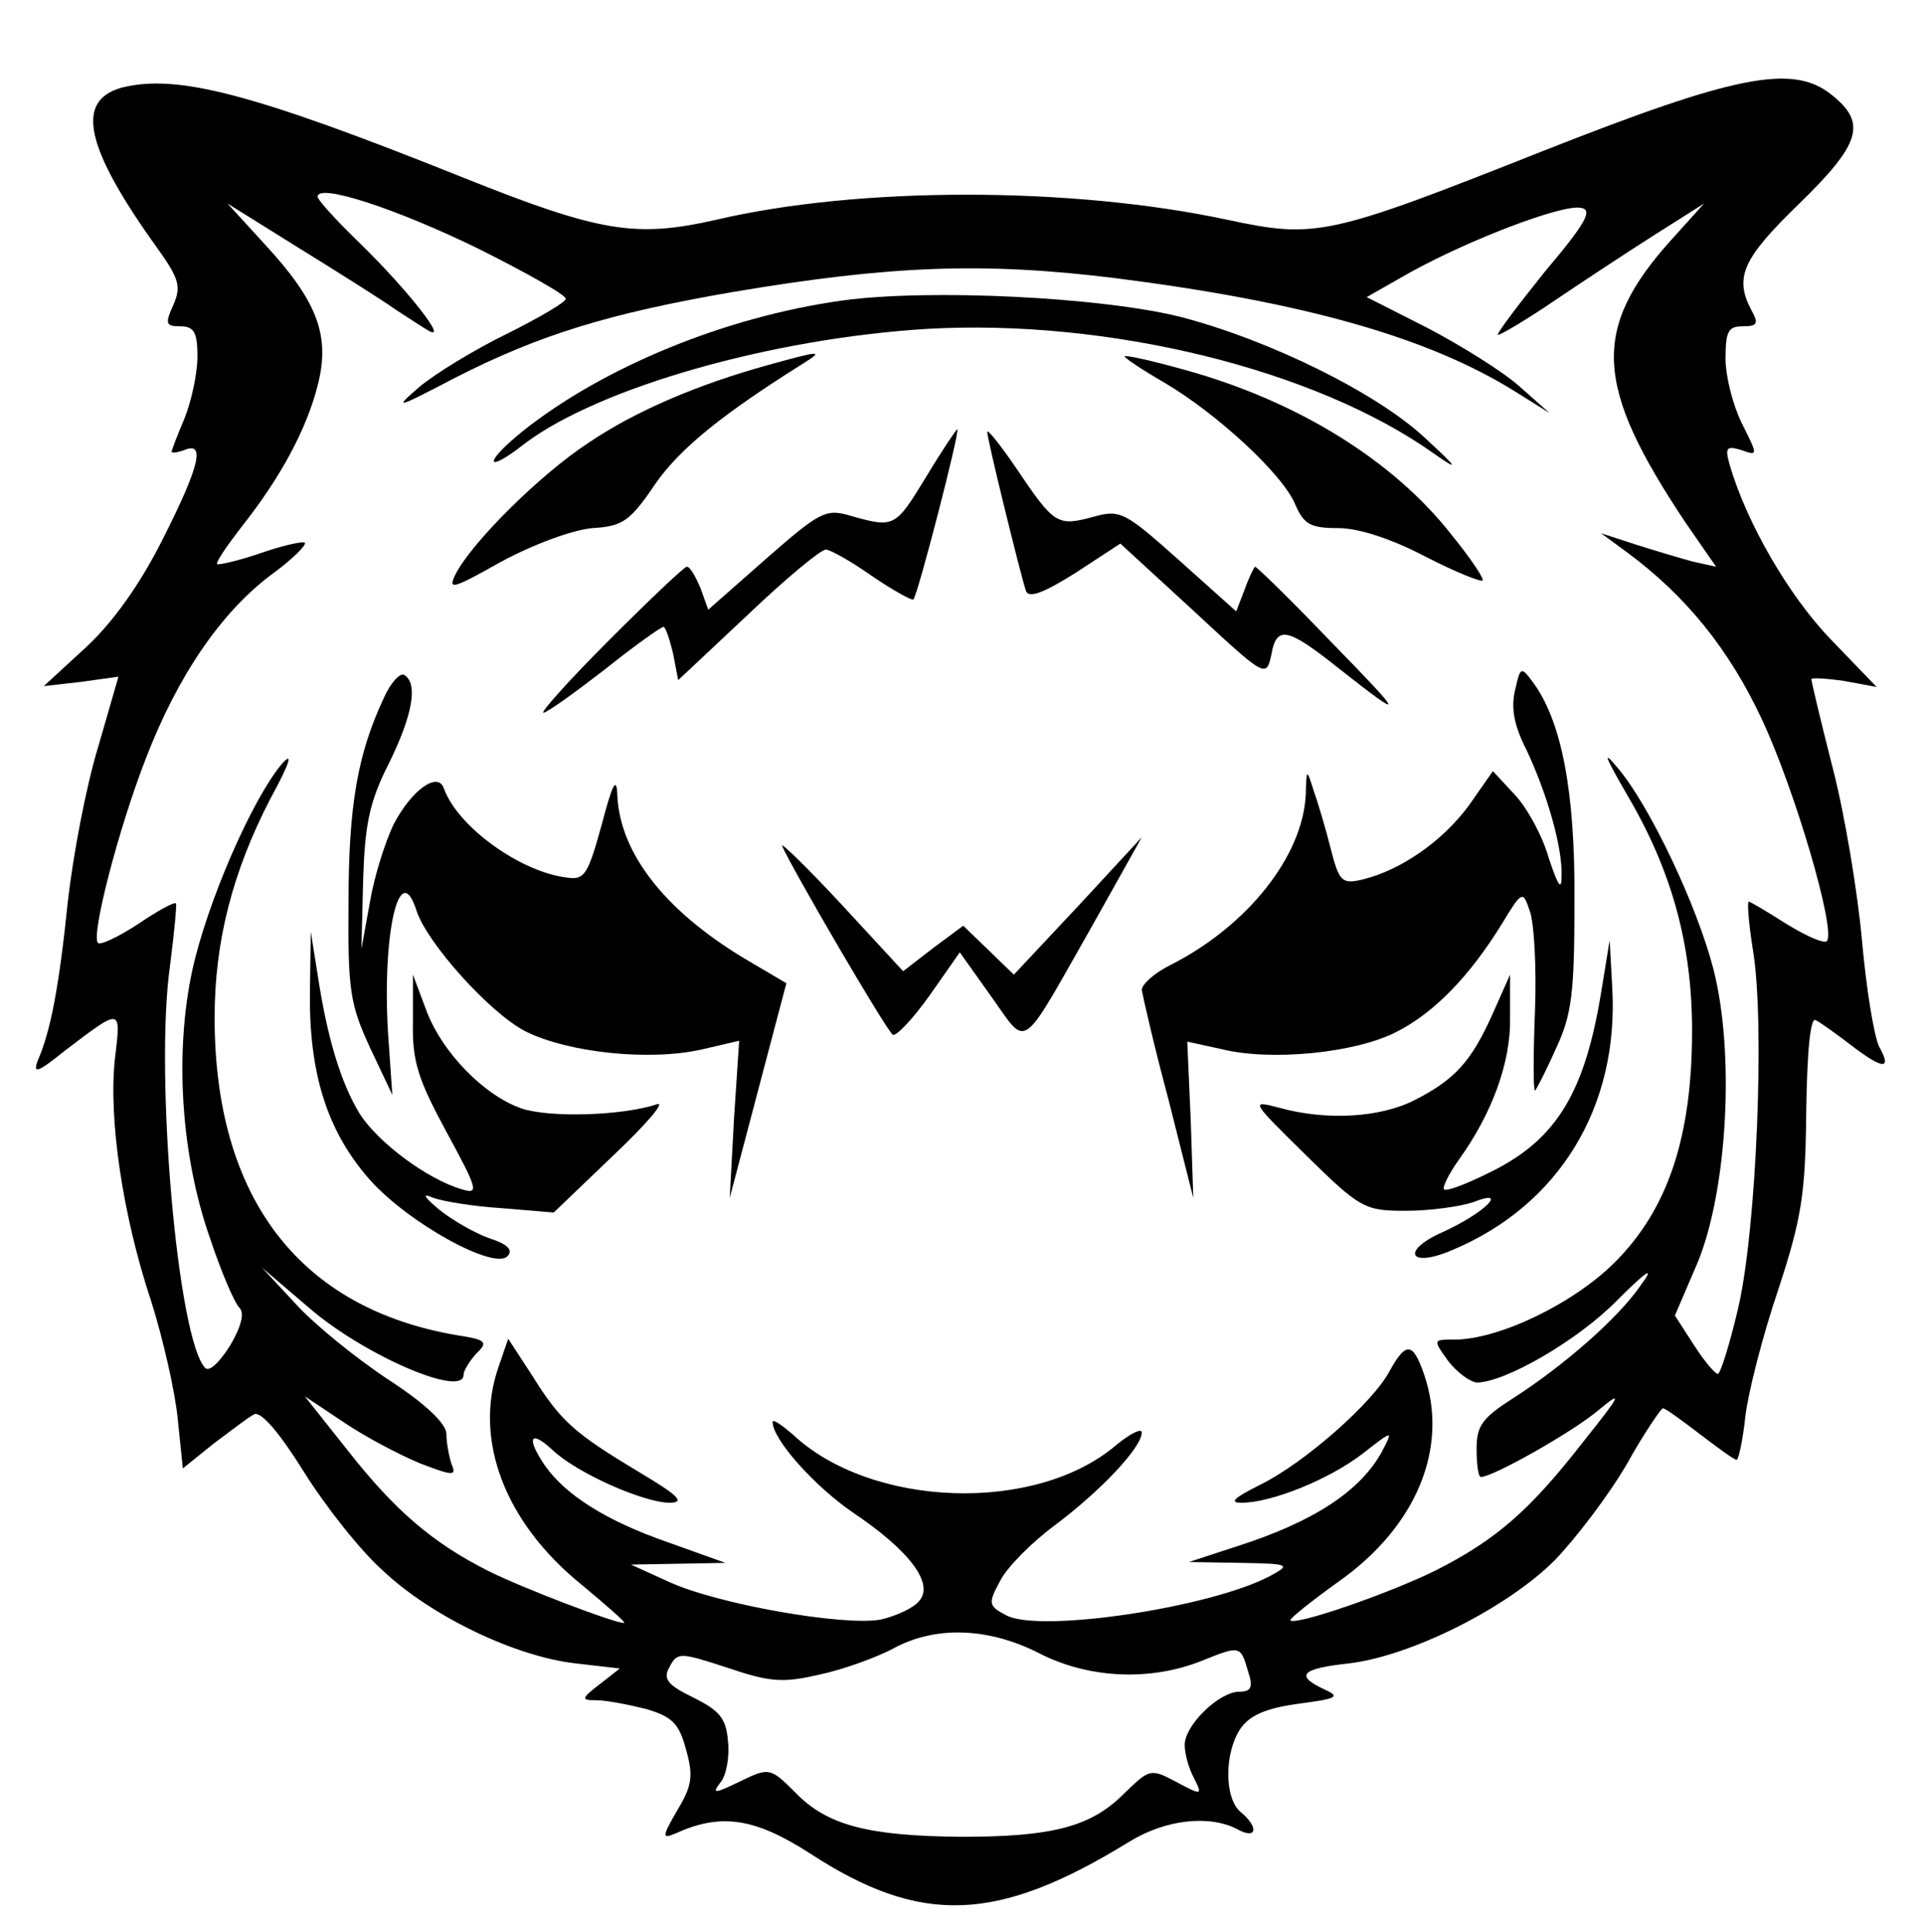
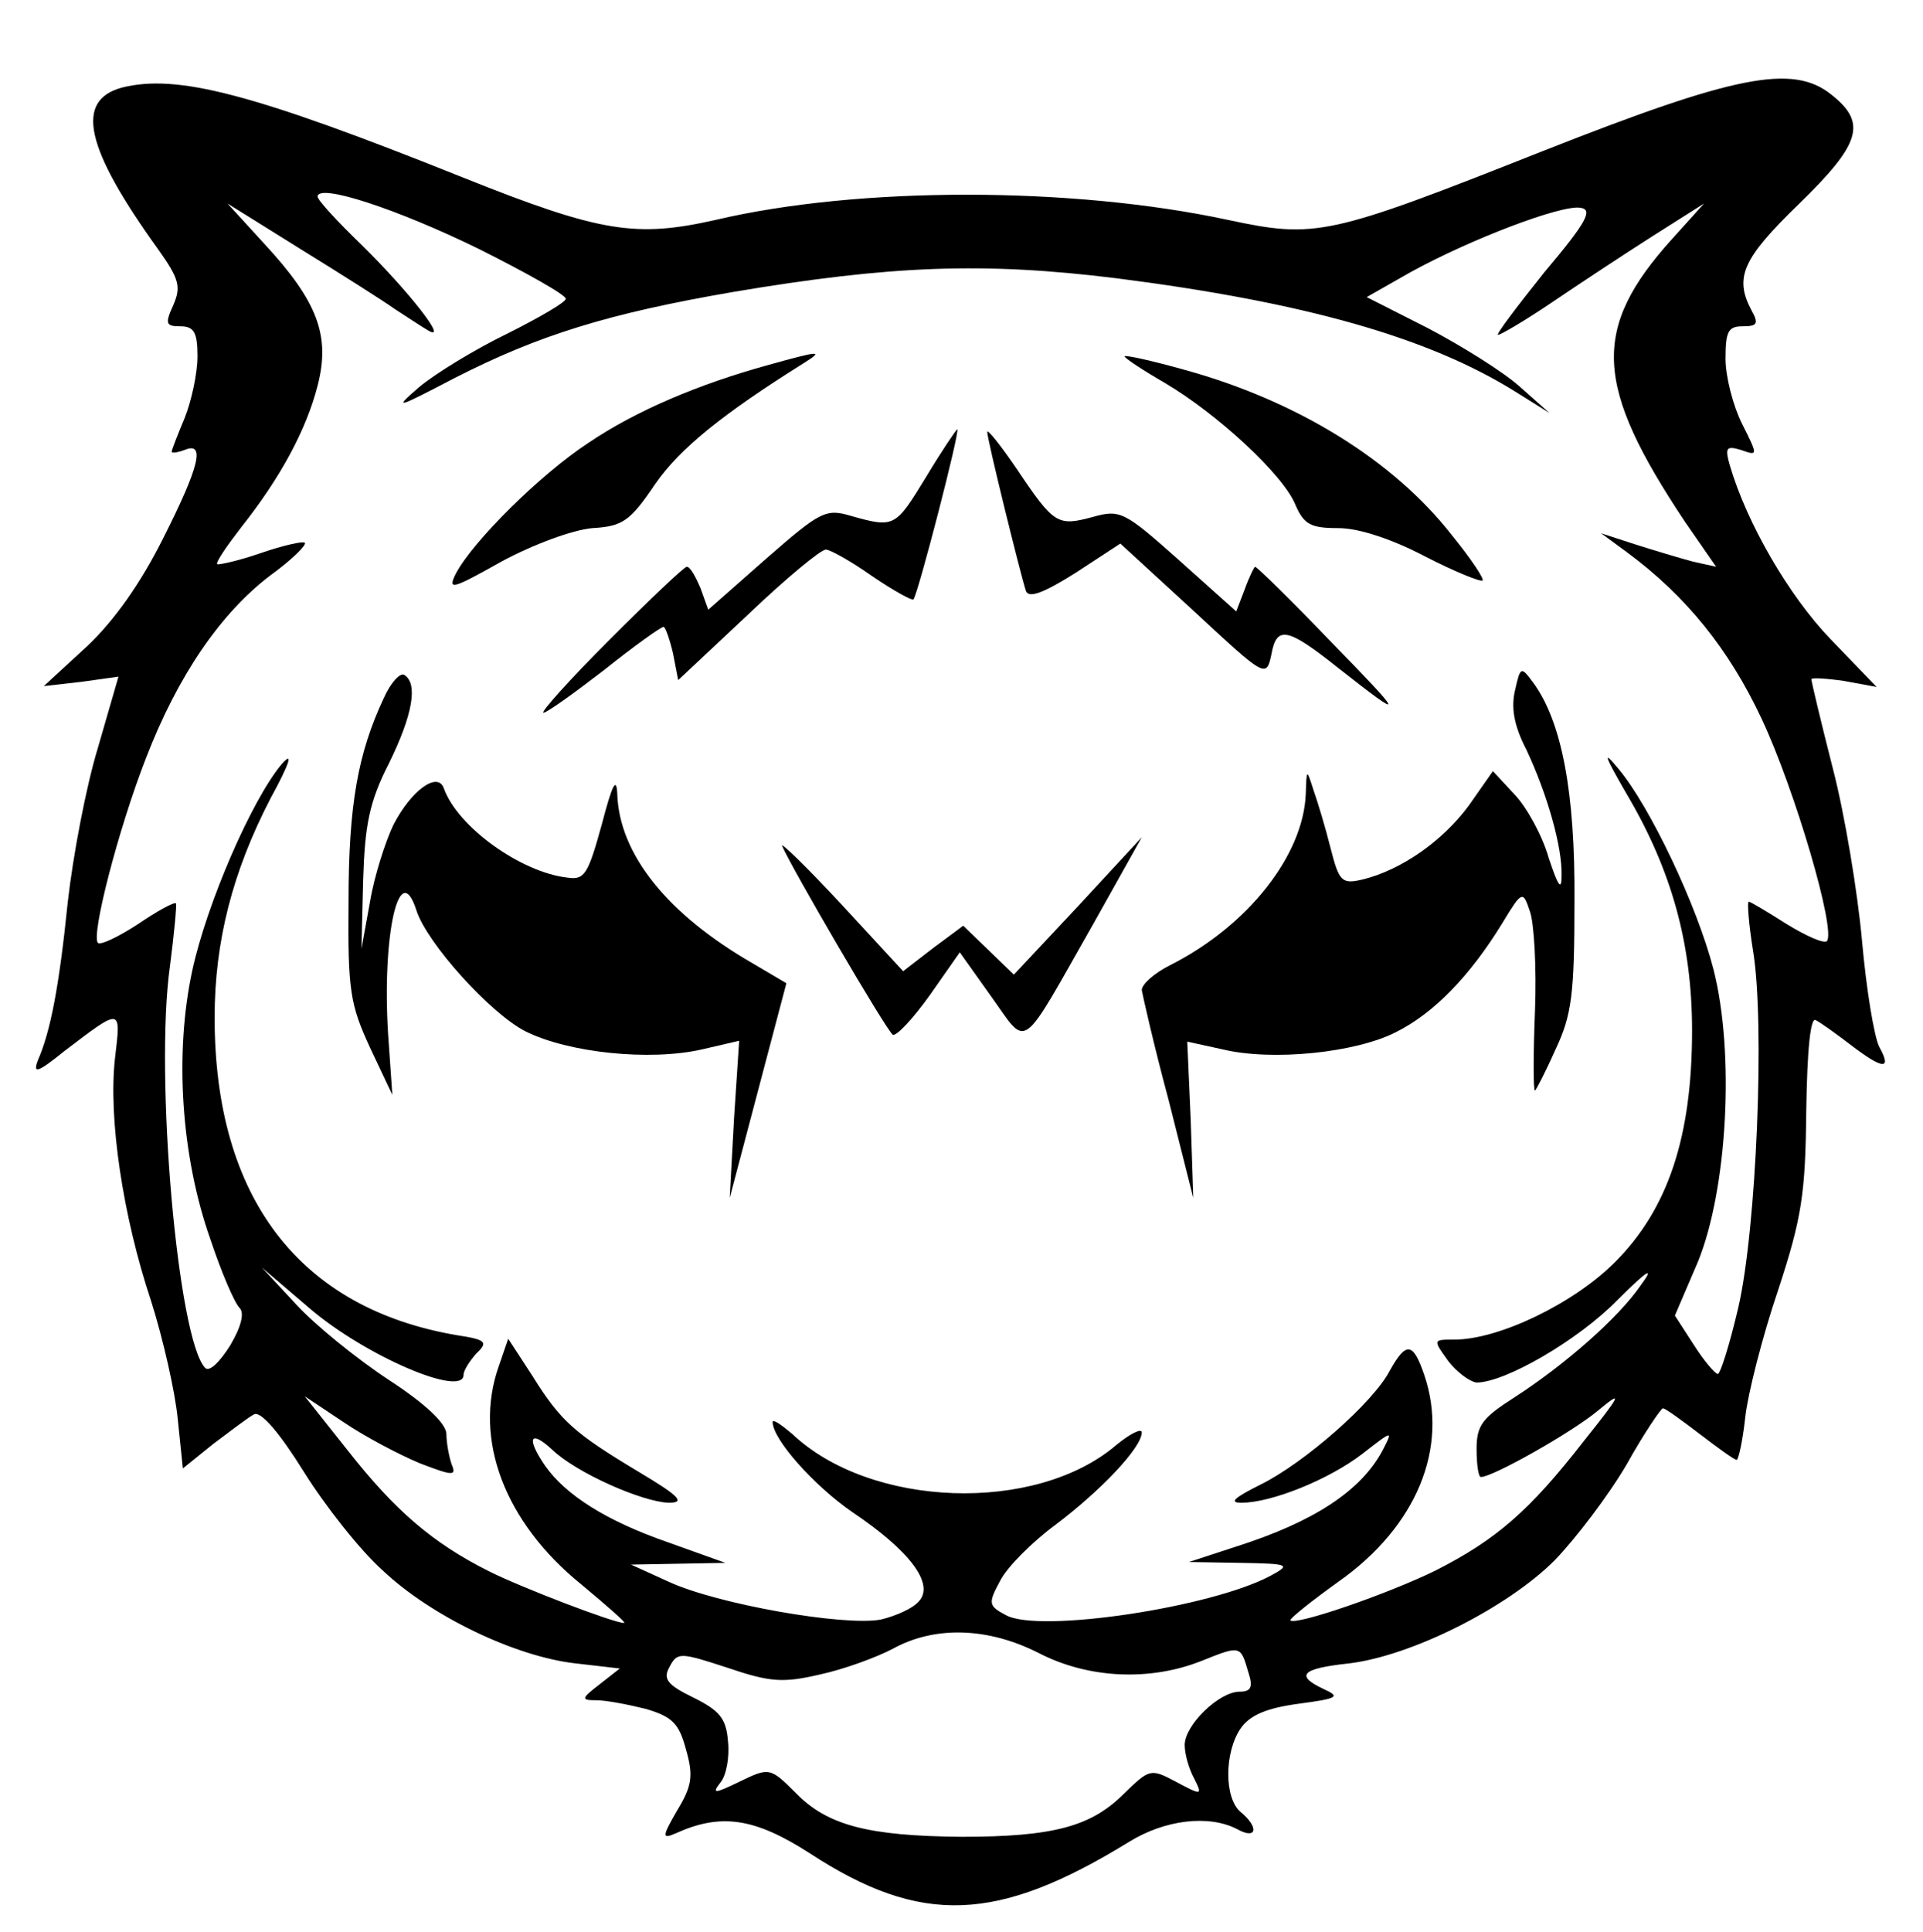
<svg xmlns="http://www.w3.org/2000/svg" version="1.0" width="224pt" height="225pt" viewBox="0 0 224 225" preserveAspectRatio="xMidYMid meet">
  <g transform="translate(0,225) scale(0.1,-0.1)" fill="#000000" stroke="none">
    <path d="M142 2148 c-55 -15 -43 -70 42 -188 25 -35 27 -44 18 -65 -10 -22 -9 -25 8 -25 16 0 20 -7 20 -35 0 -20 -7 -52 -15 -72 -8 -19 -15 -37 -15 -39 0 -2 7 -1 15 2 24 10 18 -18 -25 -103 -26 -52 -57 -96 -89 -126 l-50 -46 44 5 43 6 -24 -83 c-14 -46 -29 -126 -35 -179 -10 -98 -20 -151 -35 -185 -6 -16 0 -14 31 11 67 51 66 51 59 -8 -8 -70 9 -184 42 -283 14 -44 28 -106 31 -137 l6 -58 36 29 c20 15 41 31 47 34 8 4 30 -22 58 -67 25 -40 66 -92 92 -115 56 -53 154 -100 224 -108 l52 -6 -23 -18 c-22 -17 -23 -19 -4 -19 11 0 37 -5 57 -10 31 -9 39 -17 47 -47 9 -31 7 -43 -10 -71 -18 -31 -18 -34 -2 -27 53 24 92 18 156 -23 130 -85 219 -81 372 13 42 26 93 32 126 15 23 -13 26 2 4 20 -19 16 -19 69 0 97 11 16 31 24 68 29 45 6 49 8 29 17 -34 16 -26 24 30 30 73 9 184 65 239 120 25 26 63 76 84 112 20 36 40 65 42 65 3 0 22 -14 43 -30 21 -16 40 -30 43 -30 2 0 7 22 10 50 3 27 20 94 38 147 28 85 32 113 33 209 1 72 5 110 11 106 6 -3 24 -16 41 -29 38 -29 48 -29 33 -2 -6 12 -15 67 -20 123 -5 56 -20 147 -34 201 -14 55 -25 101 -25 104 0 2 17 1 38 -2 l38 -7 -54 56 c-48 50 -97 134 -117 202 -6 21 -4 23 13 18 20 -7 20 -7 1 31 -10 20 -19 54 -19 75 0 32 3 38 20 38 17 0 19 3 10 19 -20 38 -10 60 55 123 73 71 80 95 38 128 -45 36 -113 22 -336 -66 -250 -99 -264 -102 -367 -80 -182 39 -430 39 -596 0 -93 -21 -134 -15 -294 49 -247 99 -334 121 -398 105z m416 -188 c56 -28 102 -54 101 -58 0 -4 -31 -22 -69 -41 -37 -18 -83 -46 -102 -62 -30 -26 -27 -25 42 11 98 50 179 75 324 100 184 31 292 35 446 16 220 -28 364 -69 465 -132 l40 -25 -35 31 c-19 17 -67 47 -107 68 l-71 36 51 29 c69 38 176 79 198 75 15 -2 7 -17 -42 -75 -32 -40 -57 -73 -54 -73 3 0 32 17 63 38 31 21 84 56 117 77 l60 38 -37 -41 c-95 -105 -91 -171 15 -330 l36 -52 -27 6 c-15 4 -45 13 -67 20 l-40 13 30 -22 c69 -51 119 -113 157 -194 39 -83 87 -247 76 -259 -4 -3 -24 6 -47 20 -22 14 -42 26 -44 26 -2 0 0 -26 5 -57 14 -84 4 -324 -17 -415 -10 -43 -21 -78 -24 -78 -3 0 -16 15 -28 34 l-22 34 27 63 c34 84 43 242 18 340 -19 74 -74 190 -111 234 -19 23 -16 15 10 -30 52 -88 76 -174 76 -275 0 -124 -28 -208 -90 -270 -48 -48 -135 -90 -187 -90 -25 0 -25 0 -7 -25 10 -13 25 -24 33 -25 33 0 118 49 164 96 36 36 44 40 27 17 -26 -38 -89 -93 -148 -131 -36 -23 -43 -32 -43 -59 0 -18 2 -33 5 -33 14 0 106 52 136 77 30 25 28 20 -16 -35 -63 -81 -102 -115 -173 -151 -55 -27 -162 -64 -169 -58 -1 2 24 22 56 45 91 64 129 156 100 241 -13 38 -21 39 -40 5 -19 -37 -100 -108 -151 -133 -30 -15 -37 -21 -22 -21 35 0 102 27 141 57 36 28 36 28 23 3 -25 -46 -79 -82 -170 -111 l-55 -18 60 -1 c57 -1 59 -2 35 -15 -69 -37 -269 -67 -308 -46 -21 11 -21 14 -7 40 8 16 37 45 64 65 52 39 101 90 101 108 0 5 -13 -1 -30 -15 -94 -80 -286 -73 -377 13 -13 11 -23 18 -23 14 0 -20 48 -74 93 -105 67 -45 95 -83 78 -103 -7 -9 -28 -18 -45 -22 -43 -8 -191 18 -247 44 l-44 20 55 1 55 1 -67 24 c-72 25 -119 55 -143 89 -22 32 -18 43 8 19 28 -27 105 -61 136 -62 20 0 12 8 -35 36 -75 45 -91 59 -124 112 l-28 43 -11 -32 c-30 -85 7 -182 96 -254 30 -25 53 -45 50 -45 -12 0 -119 41 -157 60 -66 33 -110 71 -165 141 l-50 63 45 -30 c25 -17 65 -38 89 -48 39 -15 43 -15 37 -1 -3 9 -6 25 -6 35 0 12 -24 35 -67 63 -38 25 -86 64 -108 88 l-40 43 55 -47 c65 -56 180 -105 180 -78 0 5 7 16 15 25 14 13 11 16 -22 21 -184 31 -283 160 -283 370 0 89 21 170 65 255 23 42 27 56 13 40 -35 -42 -87 -162 -104 -240 -21 -97 -13 -217 21 -313 13 -39 28 -74 34 -80 6 -6 2 -22 -11 -44 -12 -19 -24 -31 -29 -26 -32 33 -59 341 -41 468 5 39 8 71 7 73 -2 2 -22 -9 -44 -24 -23 -15 -44 -25 -47 -22 -8 9 24 133 56 215 37 96 87 169 145 213 25 18 43 36 40 38 -2 2 -25 -3 -51 -12 -26 -9 -49 -14 -51 -13 -2 2 11 21 28 43 46 58 76 114 89 165 15 58 0 98 -62 165 l-43 47 85 -53 c47 -29 96 -60 110 -70 14 -9 32 -21 39 -25 24 -14 -23 46 -78 100 -28 27 -51 52 -51 56 0 16 92 -14 188 -61z m652 -1635 c58 -30 130 -33 190 -9 45 18 45 18 54 -13 6 -18 3 -23 -10 -23 -24 0 -64 -39 -64 -62 0 -11 5 -28 11 -39 10 -20 9 -20 -21 -4 -30 16 -31 15 -61 -14 -38 -38 -82 -50 -189 -50 -108 1 -156 13 -193 51 -30 30 -31 30 -66 13 -29 -14 -32 -14 -22 -1 7 8 11 30 9 48 -2 27 -10 36 -40 51 -31 15 -36 22 -28 36 9 17 12 17 67 -1 50 -17 65 -18 108 -8 28 6 66 20 85 30 49 27 111 25 170 -5z" />
-     <path d="M981 1900 c-137 -19 -279 -78 -372 -152 -47 -38 -44 -51 3 -14 87 65 287 122 468 133 211 12 452 -47 590 -145 30 -21 29 -18 -9 17 -56 53 -182 115 -286 142 -92 23 -293 33 -394 19z" />
    <path d="M895 1825 c-80 -22 -154 -53 -210 -91 -55 -36 -134 -114 -154 -152 -10 -20 -4 -18 53 14 37 20 83 37 106 39 35 2 44 8 73 51 29 42 79 82 173 141 24 15 20 15 -41 -2z" />
    <path d="M1310 1835 c0 -2 21 -16 47 -31 61 -36 138 -107 152 -142 10 -23 18 -27 50 -27 24 0 63 -13 101 -33 35 -18 65 -30 67 -28 2 2 -14 26 -36 53 -68 87 -180 156 -310 192 -39 11 -71 18 -71 16z" />
    <path d="M1079 1695 c-36 -59 -37 -60 -87 -46 -30 9 -36 6 -100 -50 l-67 -59 -9 25 c-6 14 -12 25 -16 25 -3 0 -43 -38 -90 -85 -47 -47 -81 -85 -77 -85 4 0 36 23 71 50 35 28 66 50 69 50 2 0 7 -14 11 -31 l6 -31 81 76 c44 42 85 76 91 76 5 0 30 -14 54 -31 25 -17 47 -29 48 -27 5 5 55 198 51 198 -1 0 -18 -25 -36 -55z" />
    <path d="M1150 1747 c0 -9 38 -163 45 -185 3 -9 20 -3 58 21 l52 34 85 -78 c84 -78 85 -79 91 -51 6 34 19 31 78 -16 80 -63 78 -58 -9 31 -46 48 -86 87 -88 87 -1 0 -7 -12 -12 -26 l-10 -26 -67 60 c-63 56 -68 59 -100 50 -41 -11 -45 -9 -88 55 -19 28 -35 48 -35 44z" />
    <path d="M447 1437 c-30 -64 -41 -124 -41 -237 -1 -104 2 -120 25 -170 l26 -55 -5 72 c-7 114 13 205 33 143 12 -38 86 -120 127 -141 50 -25 145 -35 206 -21 l43 10 -6 -91 -5 -92 33 125 33 125 -39 23 c-99 57 -156 127 -158 198 -1 20 -6 10 -18 -36 -16 -58 -20 -65 -40 -62 -54 6 -128 59 -144 104 -7 20 -38 -2 -59 -43 -9 -19 -22 -59 -27 -89 l-10 -55 2 80 c2 64 7 91 30 136 28 57 34 93 18 103 -5 3 -16 -9 -24 -27z" />
    <path d="M1765 1447 c-5 -20 -2 -41 13 -70 24 -51 42 -113 41 -147 0 -18 -4 -12 -15 21 -7 25 -25 58 -39 73 l-26 28 -28 -40 c-31 -42 -79 -75 -123 -86 -25 -6 -28 -3 -38 36 -6 24 -15 54 -20 68 -8 25 -8 25 -9 -5 -3 -71 -67 -153 -158 -199 -18 -9 -33 -22 -33 -29 1 -6 14 -64 31 -127 l29 -115 -3 91 -4 91 41 -9 c58 -14 155 -4 202 20 44 22 86 65 124 127 23 38 24 38 32 14 5 -13 8 -66 6 -117 -2 -50 -2 -92 0 -92 1 0 12 21 24 48 19 40 22 65 22 172 1 128 -15 210 -48 255 -14 19 -15 19 -21 -8z" />
    <path d="M911 1265 c10 -24 122 -216 129 -220 4 -2 23 18 43 46 l35 50 37 -52 c43 -60 32 -67 119 86 l56 100 -74 -80 -75 -80 -30 29 -29 28 -35 -26 -35 -27 -72 78 c-40 43 -71 73 -69 68z" />
-     <path d="M361 1094 c-1 -94 20 -161 69 -217 45 -51 145 -106 161 -90 7 7 1 14 -21 21 -17 6 -43 21 -58 33 -19 16 -21 20 -7 14 11 -4 47 -10 80 -12 l60 -5 70 67 c39 37 61 63 50 59 -39 -13 -123 -16 -157 -5 -44 15 -94 66 -112 116 l-15 40 0 -55 c-1 -46 6 -67 39 -128 37 -68 38 -73 18 -67 -41 12 -98 55 -119 88 -22 36 -38 89 -49 162 l-8 50 -1 -71z" />
-     <path d="M1866 1100 c-19 -121 -52 -176 -128 -214 -28 -14 -53 -24 -56 -21 -2 2 5 17 17 34 39 54 61 114 60 166 l0 50 -20 -45 c-25 -56 -44 -77 -91 -101 -41 -21 -104 -24 -158 -9 -34 9 -33 8 31 -55 64 -63 69 -65 117 -65 28 0 63 5 78 10 43 17 13 -13 -36 -35 -49 -22 -38 -42 11 -21 125 52 195 167 187 306 l-3 55 -9 -55z" />
  </g>
</svg>